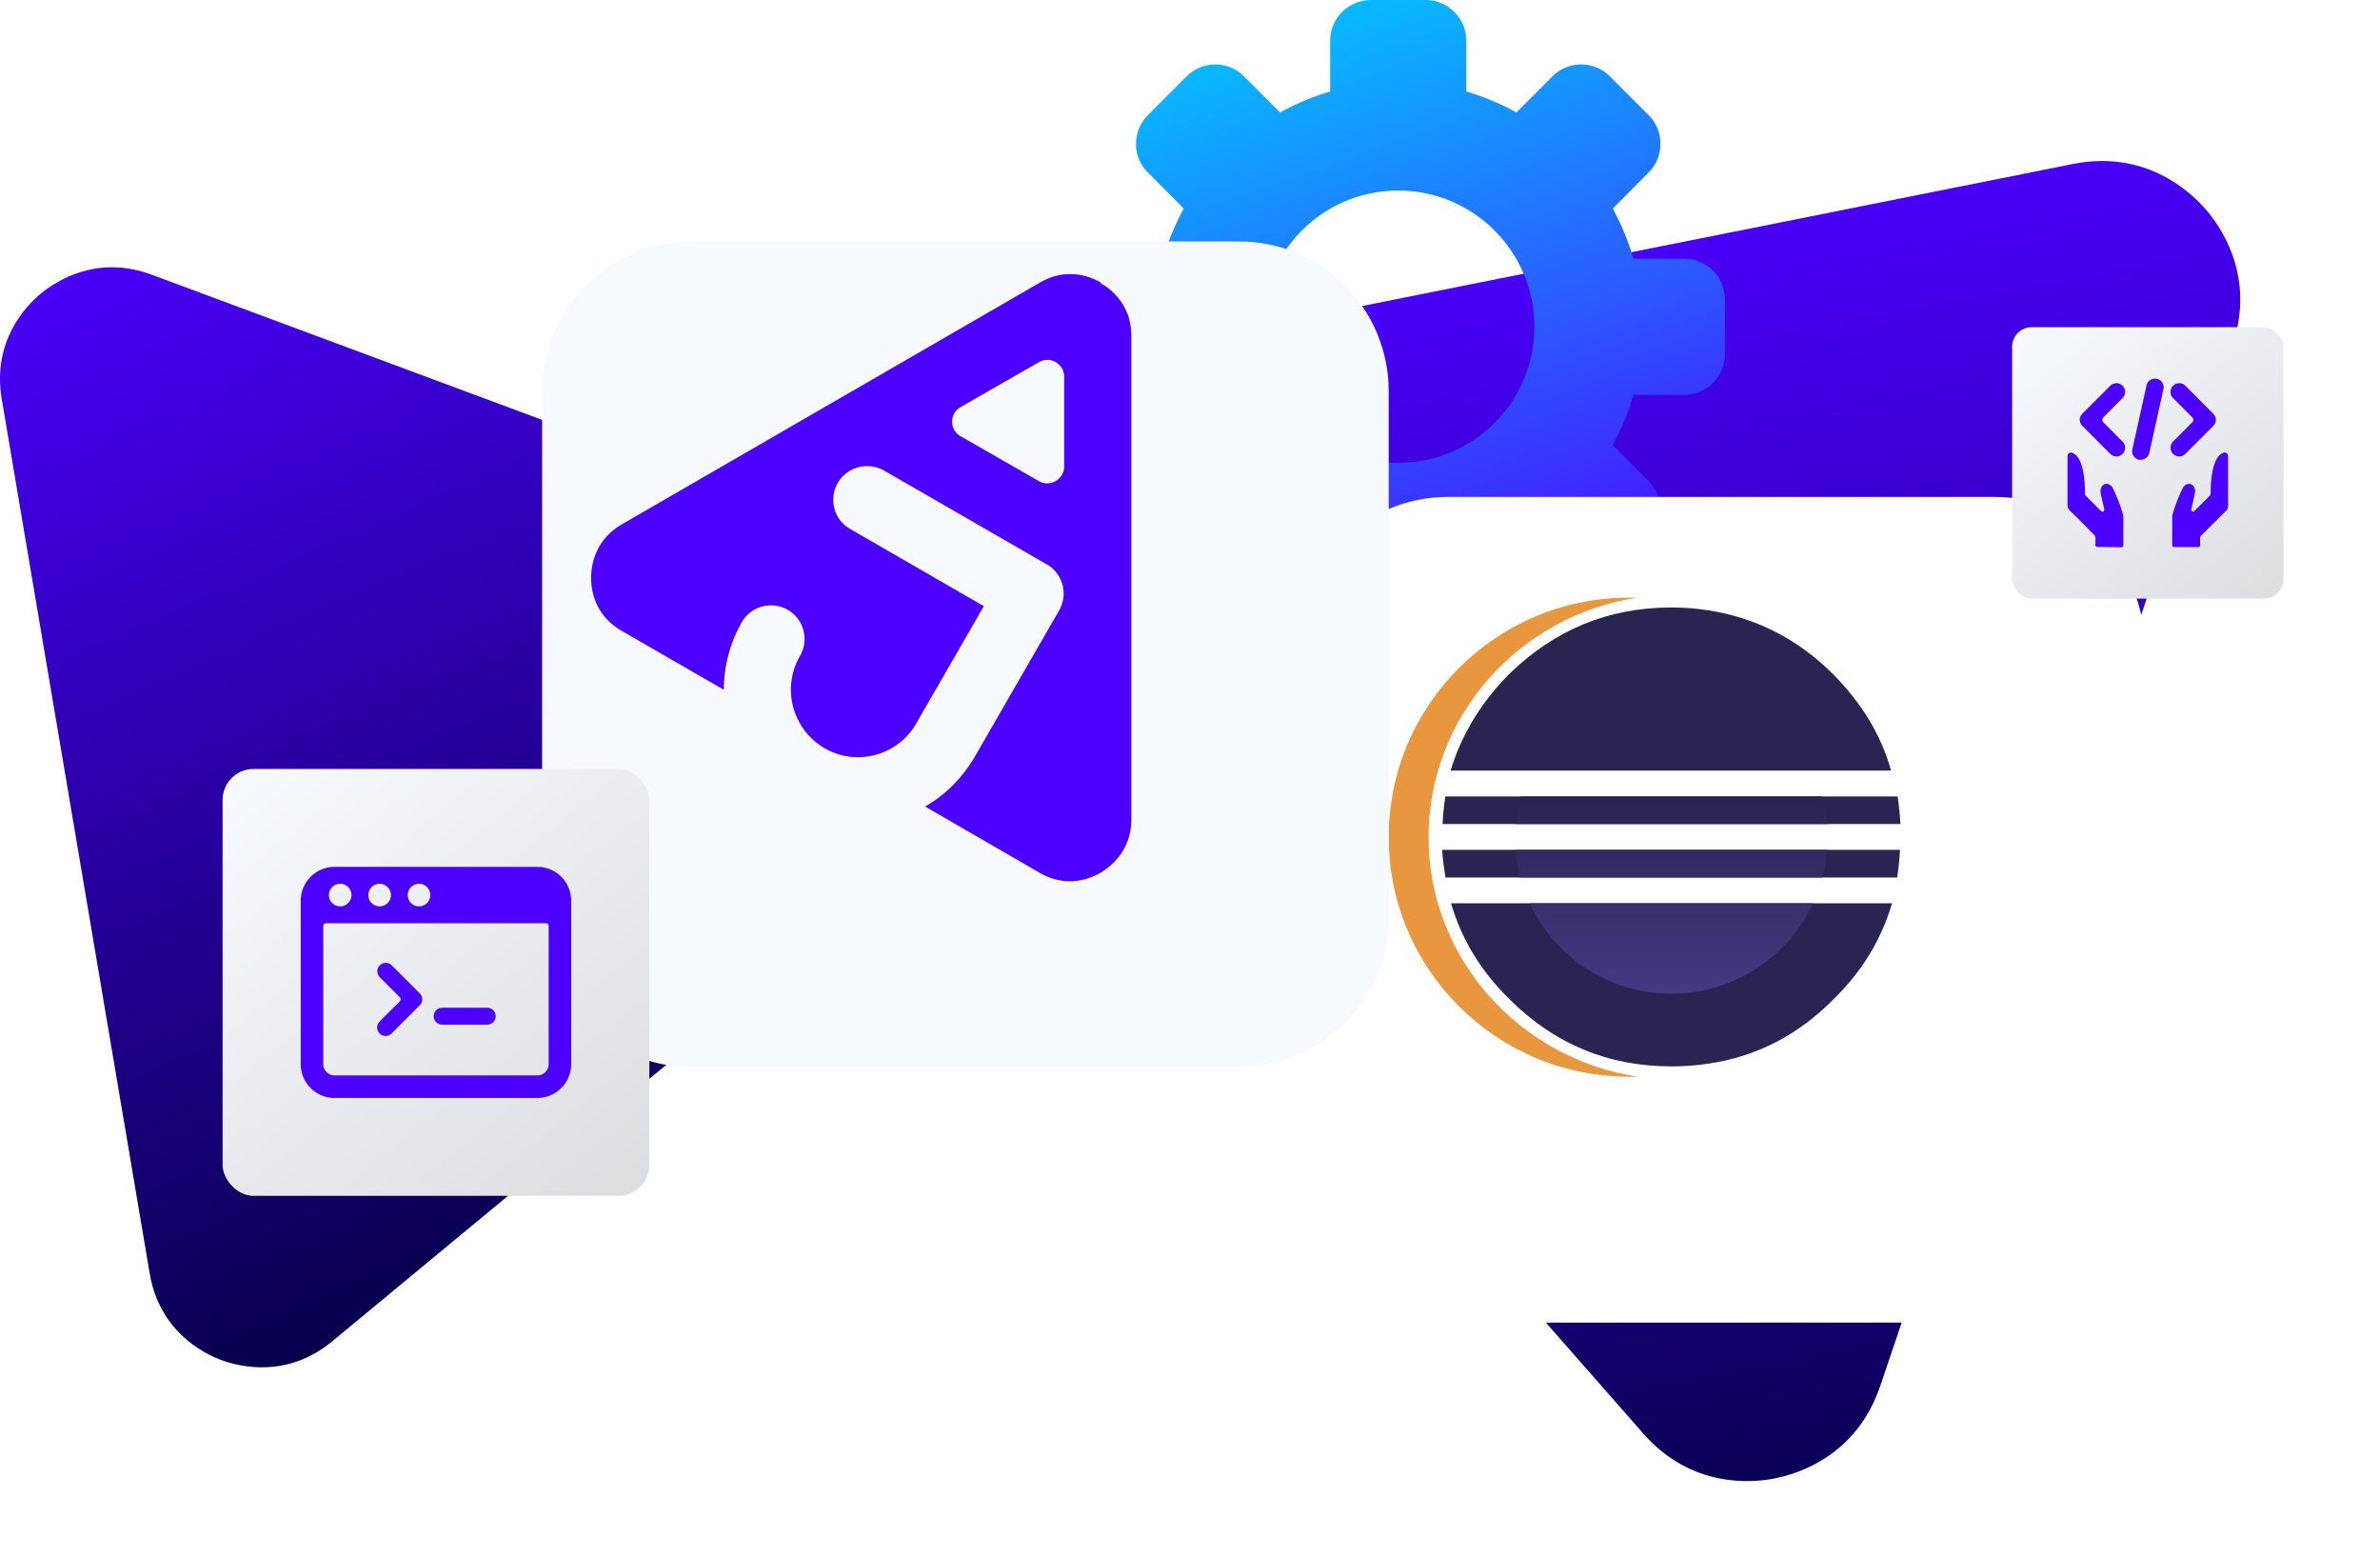
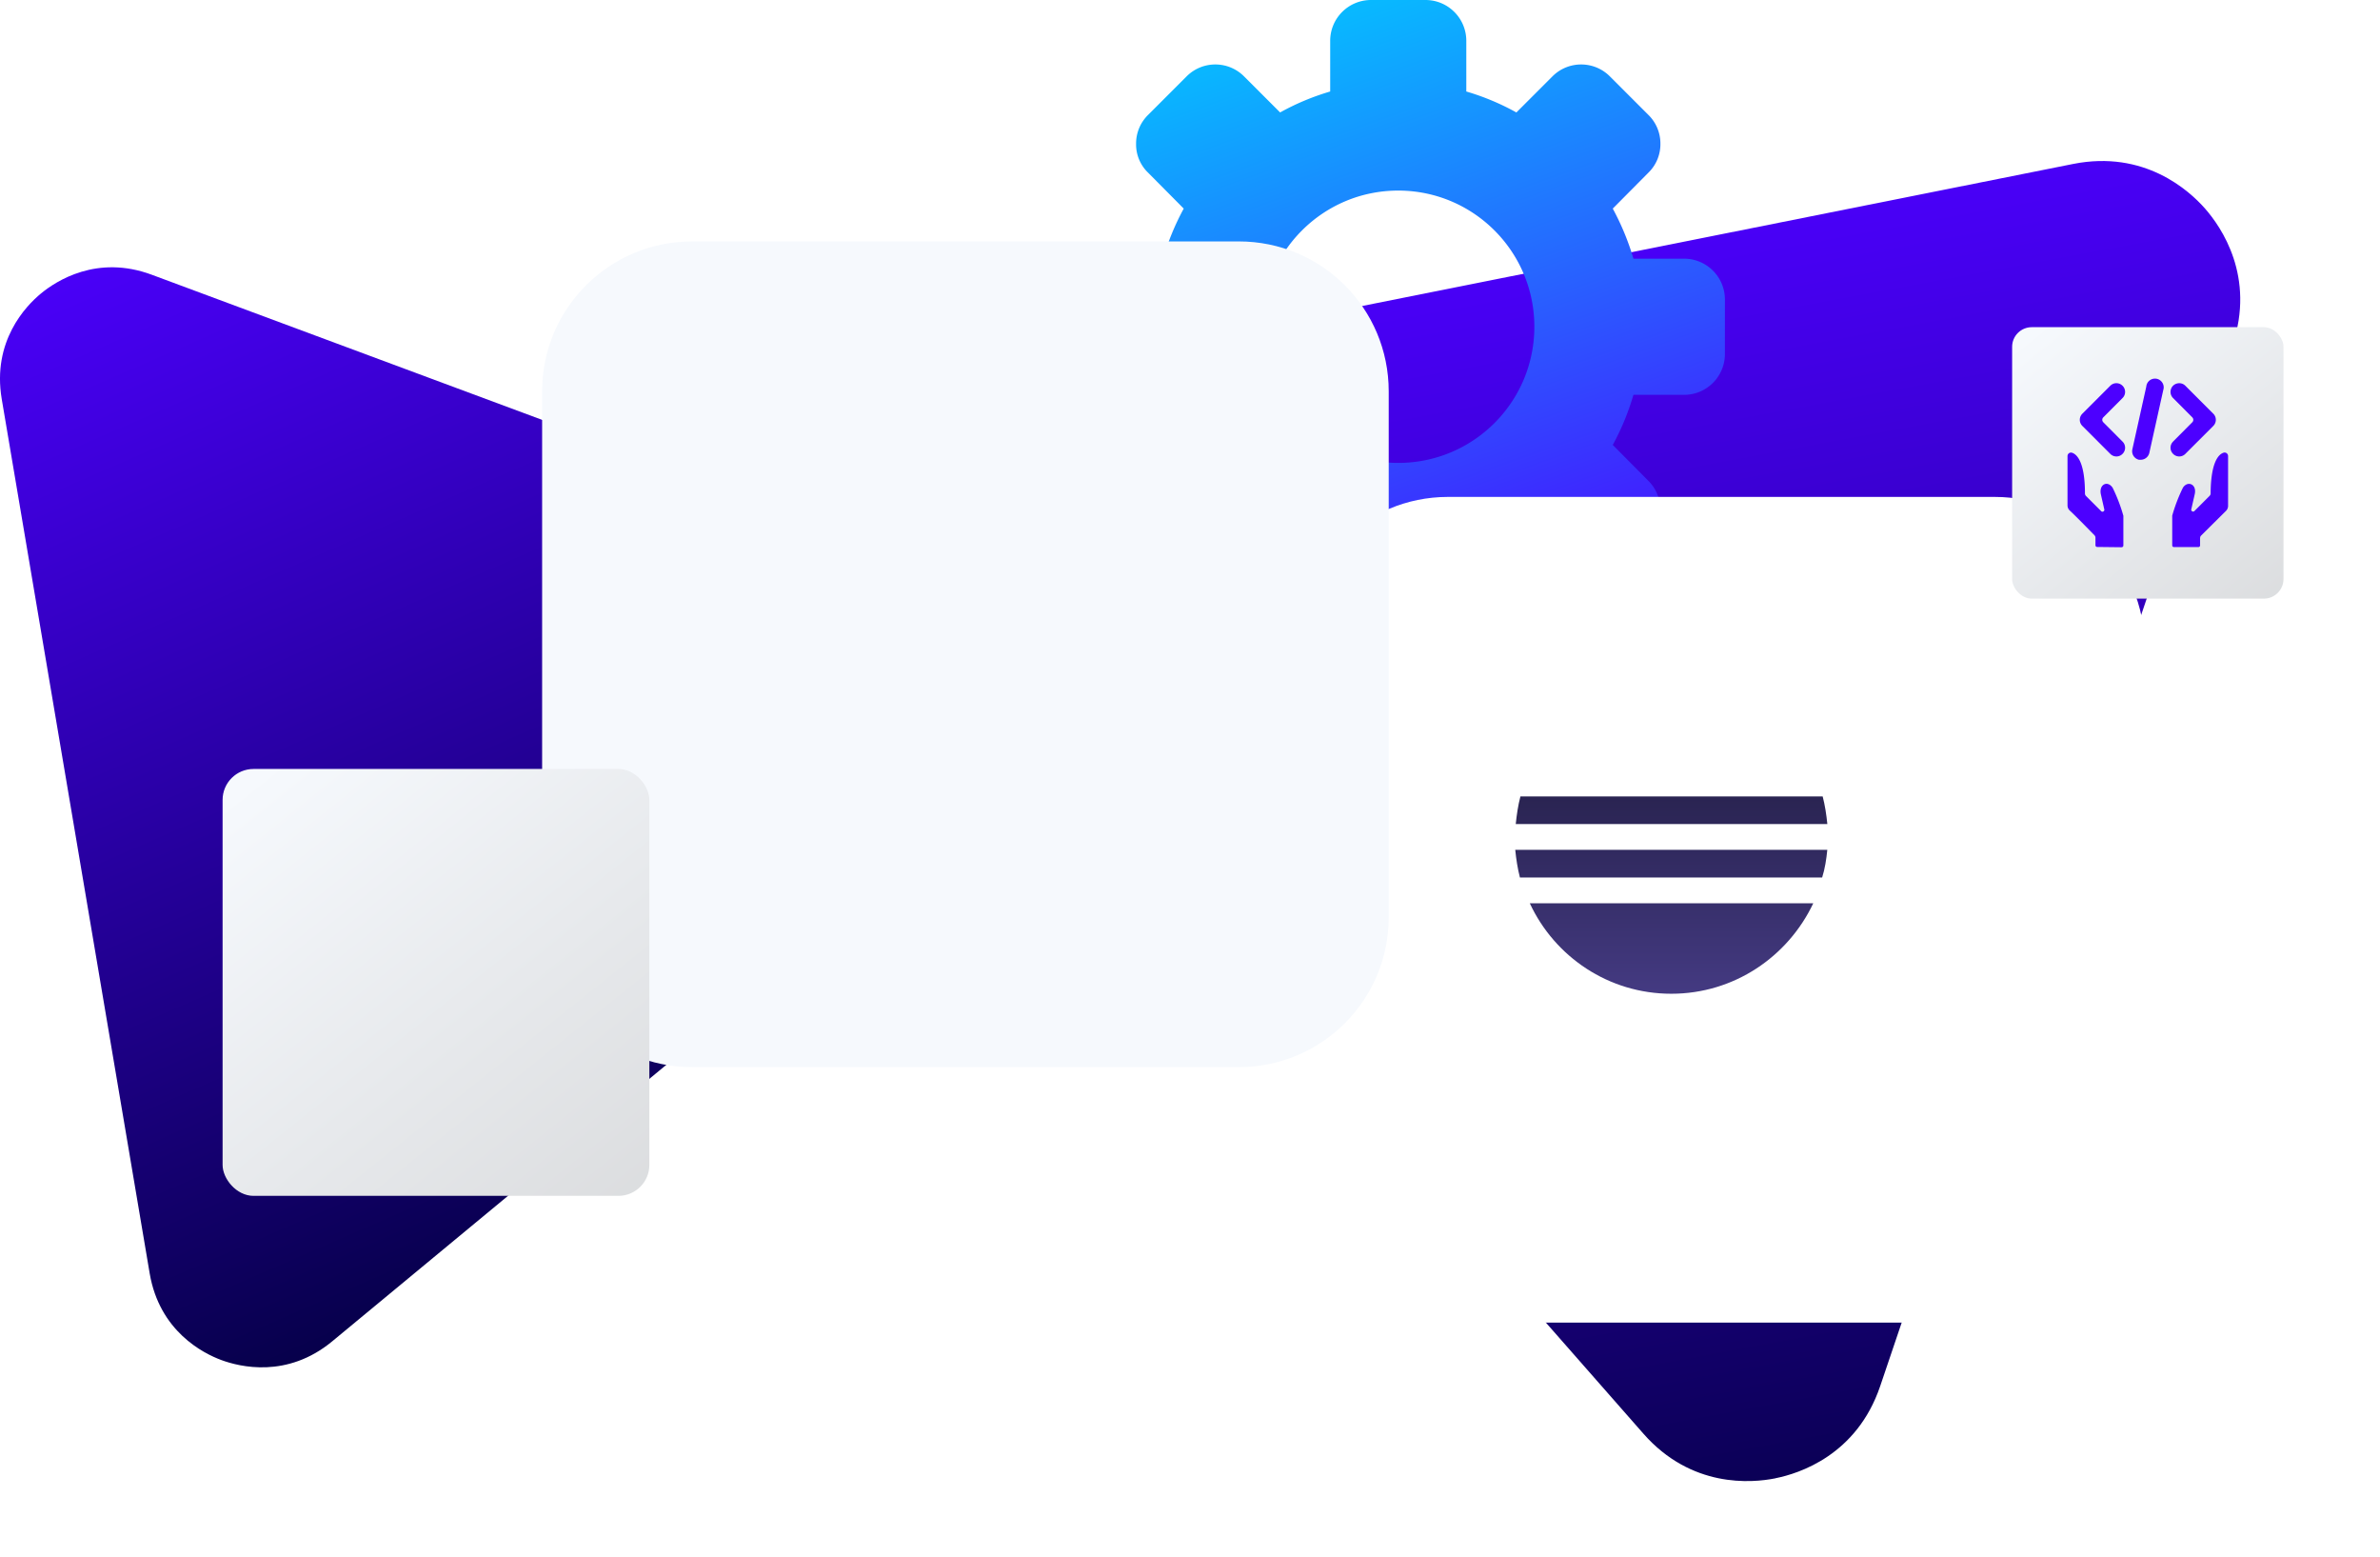
<svg xmlns="http://www.w3.org/2000/svg" xmlns:xlink="http://www.w3.org/1999/xlink" data-name="Layer 2" viewBox="0 0 605.49 395.93">
  <defs>
    <linearGradient id="a" x1="387.4" x2="471.99" y1="27.14" y2="402.38" gradientTransform="translate(1.7 10.23) rotate(2.2)" gradientUnits="userSpaceOnUse">
      <stop offset="0" stop-color="#4c00ff" />
      <stop offset="1" stop-color="#00003a" />
    </linearGradient>
    <linearGradient xlink:href="#a" id="d" x1="61.89" x2="187.98" y1="37.6" y2="326.48" gradientTransform="translate(.42 .82) rotate(.05)" />
    <linearGradient id="e" x1="321.74" x2="387.62" y1="-12.52" y2="172.86" gradientUnits="userSpaceOnUse">
      <stop offset="0" stop-color="#00cfff" />
      <stop offset="1" stop-color="#4c00ff" />
    </linearGradient>
    <linearGradient id="b" x1="425.25" x2="425.25" y1="854.17" y2="766.39" gradientTransform="translate(0 -575)" gradientUnits="userSpaceOnUse">
      <stop offset=".3" stop-color="#443a82" />
      <stop offset=".87" stop-color="#2a2452" />
    </linearGradient>
    <linearGradient xlink:href="#b" id="g" x1="425.19" x2="425.19" y1="854.17" y2="766.39" />
    <linearGradient id="h" x1="425.25" x2="425.25" y1="854.17" y2="766.39" gradientTransform="translate(0 -575)" gradientUnits="userSpaceOnUse">
      <stop offset=".3" stop-color="#443a82" />
      <stop offset=".86" stop-color="#2a2452" />
    </linearGradient>
    <linearGradient id="c" x1="67.46" x2="252.14" y1="195.48" y2="426.57" gradientUnits="userSpaceOnUse">
      <stop offset="0" stop-color="#f6f9fd" />
      <stop offset="1" stop-color="silver" />
    </linearGradient>
    <linearGradient xlink:href="#c" id="k" x1="518.78" x2="636.23" y1="83.16" y2="230.11" />
    <filter id="f" width="334" height="329" x="271.49" y="66.93" filterUnits="userSpaceOnUse">
      <feOffset dx="19.52" dy="19.52" />
      <feGaussianBlur result="blur" stdDeviation="19.52" />
      <feFlood flood-color="#000" flood-opacity=".5" />
      <feComposite in2="blur" operator="in" />
      <feComposite in="SourceGraphic" />
    </filter>
    <filter id="i" width="335" height="329" x="78.49" y="1.93" filterUnits="userSpaceOnUse">
      <feOffset dx="19.52" dy="19.52" />
      <feGaussianBlur result="blur-2" stdDeviation="19.52" />
      <feFlood flood-color="#000" flood-opacity=".5" />
      <feComposite in2="blur-2" operator="in" />
      <feComposite in="SourceGraphic" />
    </filter>
    <filter id="j" width="127" height="126" x="47.87" y="187.32" filterUnits="userSpaceOnUse">
      <feOffset />
      <feGaussianBlur result="blur-3" stdDeviation="2.72" />
      <feFlood flood-color="#00002d" flood-opacity=".2" />
      <feComposite in2="blur-3" operator="in" />
      <feComposite in="SourceGraphic" />
    </filter>
    <filter id="l" width="81" height="81" x="505.84" y="77.29" filterUnits="userSpaceOnUse">
      <feOffset />
      <feGaussianBlur result="blur-4" stdDeviation="1.73" />
      <feFlood flood-color="#00002d" flood-opacity=".2" />
      <feComposite in2="blur-4" operator="in" />
      <feComposite in="SourceGraphic" />
    </filter>
  </defs>
  <path fill="url(#a)" d="M451.69 375.96c6.03-1.19 20.69-5.89 26.63-23.39l89.62-264.72c5.94-17.5-2.87-30.14-6.94-34.78-4.07-4.64-15.46-14.98-33.59-11.37L253.33 96.44c-18.12 3.63-24.67 17.56-26.63 23.39-1.96 5.83-5.25 20.89 6.94 34.78l184.44 210c12.2 13.89 27.54 12.58 33.59 11.37l.02-.02Z" />
  <path fill="url(#d)" d="M268.27 170.5c-.82-4.89-4.26-16.83-18.23-22.04L38.63 69.88c-13.97-5.21-24.38 1.6-28.22 4.77C6.57 77.82-2.04 86.76.44 101.48l37.64 222.38c2.5 14.7 13.58 20.32 18.23 22.04 4.65 1.72 16.73 4.74 28.22-4.77l173.78-143.78c11.49-9.51 10.8-21.92 9.97-26.83v-.02Z" />
  <path fill="url(#e)" d="M428.44 65.79h-12.88c-1.3-4.42-3.07-8.69-5.26-12.74l9.07-9.14c1.98-1.93 3.08-4.58 3.05-7.34.02-2.76-1.08-5.41-3.05-7.34l-9.77-9.77c-4.01-4.05-10.54-4.09-14.59-.09l-.09.09-9.14 9.14a62.658 62.658 0 0 0-12.74-5.33V10.39c0-5.74-4.65-10.39-10.39-10.39H348.8c-5.74 0-10.39 4.65-10.39 10.39v12.88c-4.43 1.3-8.71 3.09-12.74 5.33l-9.14-9.14c-4.01-4.05-10.54-4.09-14.59-.09l-.09.09-9.77 9.77a10.171 10.171 0 0 0-3.05 7.34 9.96 9.96 0 0 0 3.05 7.34l9.07 9.14c-2.2 4.05-3.96 8.32-5.26 12.74h-12.88c-5.74 0-10.39 4.65-10.39 10.39v13.85c0 5.74 4.65 10.39 10.39 10.39h12.88a64.4 64.4 0 0 0 5.26 12.74l-9.07 9.14c-4.05 4.06-4.05 10.63 0 14.68l9.77 9.77c4.1 3.94 10.58 3.94 14.68 0l9.14-9.07a64.05 64.05 0 0 0 12.74 5.26v12.88c0 5.74 4.65 10.39 10.39 10.39h13.85c5.74 0 10.39-4.65 10.39-10.39v-12.88a64.4 64.4 0 0 0 12.74-5.26l9.14 9.07c4.01 4.05 10.54 4.09 14.59.09l.09-.09 9.77-9.77c4.05-4.06 4.05-10.63 0-14.68l-9.07-9.14a64.05 64.05 0 0 0 5.26-12.74h12.88c5.74 0 10.39-4.65 10.39-10.39V76.18c0-5.74-4.65-10.39-10.39-10.39Zm-72.72 51.94c-19.12 0-34.63-15.5-34.63-34.63s15.5-34.63 34.63-34.63 34.63 15.5 34.63 34.63-15.5 34.63-34.63 34.63Z" />
  <path fill="#fff" d="M348.85 106.86h139.1c21.09 0 38.14 17.05 38.14 38.14v133.72c0 21.09-17.05 38.14-38.14 38.14h-139.1c-21.09 0-38.14-17.05-38.14-38.14V145c0-21.09 17.05-38.14 38.14-38.14Z" filter="url(#f)" />
-   <path fill="#e9973f" d="M363.44 212.92c0-30.76 23.13-56.39 53.17-60.92h-2.27c-33.62 0-61.04 27.3-61.04 60.92s27.42 60.92 61.16 60.92h2.27c-30.16-4.53-53.29-30.16-53.29-60.92Z" />
-   <path fill="#2a2452" d="M461.31 229.73h-92.15c2.62 9.06 7.51 17.17 14.78 24.32 11.44 11.44 25.15 17.17 41.37 17.17 3.22 0 6.32-.24 9.42-.72 12.16-1.79 22.77-7.27 31.83-16.45 7.27-7.15 12.16-15.26 14.78-24.32h-20.03ZM385.49 209.58h97.99c-.12-2.38-.36-4.77-.72-7.03H367.72c-.36 2.27-.6 4.65-.72 7.03h18.48ZM367.73 223.17h114.92c.36-2.27.6-4.65.72-7.03H366.9c.12 2.38.48 4.77.83 7.03ZM466.44 171.55c-9.06-9.06-19.67-14.42-31.83-16.33-3.1-.48-6.2-.72-9.42-.72-16.09 0-29.8 5.72-41.37 17.05-7.15 7.27-12.04 15.38-14.78 24.44H481.1c-2.5-9.06-7.51-17.17-14.66-24.44Z" />
  <path fill="url(#b)" d="M464.89 209.58c-.24-2.38-.6-4.77-1.19-7.03h-76.89c-.6 2.27-.95 4.65-1.19 7.03h79.28Z" />
  <path fill="url(#g)" d="M464.89 216.14h-79.4c.24 2.38.6 4.77 1.19 7.03h76.89c.72-2.27 1.07-4.65 1.31-7.03Z" />
  <path fill="url(#h)" d="M425.19 252.74c15.97 0 29.68-9.42 36.12-23.01h-72.12c6.32 13.59 20.03 23.01 36 23.01Z" />
  <path fill="#f6f9fd" d="M156.54 41.88h139.1c21.09 0 38.14 17.05 38.14 38.14v133.72c0 21.09-17.05 38.14-38.14 38.14h-139.1c-21.09 0-38.14-17.05-38.14-38.14V80.03c0-21.09 17.05-38.14 38.14-38.14Z" filter="url(#i)" />
-   <path fill="#4c00ff" d="M280.09 71.88c-2.34-1.4-8.53-4.09-15.54 0l-106.34 61.47c-7.01 4.09-7.83 10.75-7.83 13.56s.7 9.47 7.83 13.56l25.94 14.96c0-5.84 1.52-11.8 4.56-17.18 2.34-4.09 7.6-5.49 11.69-3.16s5.49 7.6 3.16 11.69c-4.79 8.18-1.99 18.7 6.19 23.49 8.18 4.79 18.7 1.87 23.37-6.31l17.18-29.8-34.01-19.63c-5.73-3.27-5.73-11.57 0-14.84a8.774 8.774 0 0 1 8.65 0l41.37 23.84c4.09 2.34 5.49 7.6 3.16 11.69l-21.5 37.28c-3.16 5.38-7.48 9.7-12.62 12.62l29.1 16.83c7.01 4.09 13.21 1.4 15.54 0s7.83-5.38 7.83-13.56V85.45c0-8.18-5.49-12.15-7.83-13.44l.12-.12Zm-9.35 46.75c0 3.27-3.62 5.38-6.43 3.74l-19.98-11.45c-2.8-1.64-2.8-5.73 0-7.36l19.98-11.45c2.8-1.64 6.43.35 6.43 3.74v23.02-.23Z" />
  <rect width="108.57" height="108.57" x="56.63" y="195.57" fill="url(#c)" filter="url(#j)" rx="7.87" ry="7.87" />
  <g fill="#4c00ff">
-     <path d="M96.58 259.8a2.149 2.149 0 1 0 3.04 3.04l7.17-7.17c.84-.84.84-2.2 0-3.04l-7.17-7.17a2.15 2.15 0 0 0-3.04.11c-.77.83-.77 2.11 0 2.93l5.13 5.13c.28.27.29.73.02 1.01l-.02.02-5.13 5.13ZM112.49 260.6h11.47c1.19 0 2.15-.96 2.15-2.15s-.96-2.15-2.15-2.15h-11.47c-1.19 0-2.15.96-2.15 2.15s.96 2.15 2.15 2.15Z" />
-     <path d="M145.31 229.07a8.6 8.6 0 0 0-8.6-8.6h-51.6a8.6 8.6 0 0 0-8.6 8.6v41.57a8.6 8.6 0 0 0 8.6 8.6h51.6a8.6 8.6 0 0 0 8.6-8.6v-41.57Zm-38.7-4.3c1.58 0 2.87 1.28 2.87 2.87s-1.28 2.87-2.87 2.87-2.87-1.28-2.87-2.87 1.28-2.87 2.87-2.87Zm-10.03 0c1.58 0 2.87 1.28 2.87 2.87s-1.28 2.87-2.87 2.87-2.87-1.28-2.87-2.87 1.28-2.87 2.87-2.87Zm-10.03 0c1.58 0 2.87 1.28 2.87 2.87s-1.28 2.87-2.87 2.87-2.87-1.28-2.87-2.87 1.28-2.87 2.87-2.87Zm53.03 45.87a2.87 2.87 0 0 1-2.87 2.87h-51.6a2.87 2.87 0 0 1-2.87-2.87v-35.12c0-.4.32-.72.72-.72h55.9c.4 0 .72.32.72.72v35.12Z" />
-   </g>
+     </g>
  <rect width="69.04" height="69.04" x="511.9" y="83.21" fill="url(#k)" filter="url(#l)" rx="5" ry="5" />
  <g fill="#4c00ff">
    <path d="M559.73 136.83c0-.24.09-.47.27-.64l6.32-6.27c.33-.33.51-.78.52-1.24v-12.69a.91.91 0 0 0-.37-.73.887.887 0 0 0-.82-.11c-1.28.44-3.2 2.47-3.25 10.35 0 .23-.1.46-.27.62l-3.91 3.91c-.16.11-.37.11-.53 0-.18-.1-.26-.3-.21-.5l.87-3.82c.6-2.56-1.78-3.55-3-1.67a42.087 42.087 0 0 0-2.72 7.1v7.56c0 .25.2.44.44.44h6.21c.25 0 .44-.2.44-.44v-1.88ZM539.76 139.17c.25 0 .44-.2.44-.44v-7.56c-.69-2.44-1.6-4.82-2.72-7.1-1.28-1.97-3.55-.89-3 1.67l.87 3.82c.05.19-.04.4-.21.5-.16.11-.37.11-.53 0l-3.91-3.91a.91.91 0 0 1-.27-.64c0-7.88-1.97-9.91-3.25-10.35a.891.891 0 0 0-.82.11.91.91 0 0 0-.37.73v12.53c0 .51.21.99.59 1.33 1.78 1.65 5.33 5.33 6.27 6.27.16.17.25.39.25.62v1.92c0 .25.2.44.44.44l6.21.07ZM552.85 112.31c-.87.86-.87 2.26 0 3.12.86.88 2.27.88 3.12 0l7.1-7.1c.87-.86.87-2.26 0-3.12l-7.1-7.1c-1.2-1.2-3.26-.65-3.7.99-.2.76.01 1.58.57 2.13l4.9 4.92c.34.35.34.9 0 1.24l-4.9 4.92ZM539.99 98.11c-.86-.87-2.26-.87-3.12 0l-7.1 7.1c-.87.86-.87 2.26 0 3.12l7.1 7.1c.86.88 2.27.88 3.12 0 .87-.86.87-2.26 0-3.12l-4.9-4.92a.881.881 0 0 1 0-1.24l4.9-4.92c.87-.86.87-2.26 0-3.12ZM544.16 116.93h.48c1.05-.01 1.95-.75 2.17-1.78l3.55-15.98c.51-1.63-.95-3.2-2.61-2.82-.95.21-1.64 1.02-1.72 1.99l-3.55 15.98c-.24 1.18.51 2.34 1.69 2.61Z" />
  </g>
</svg>